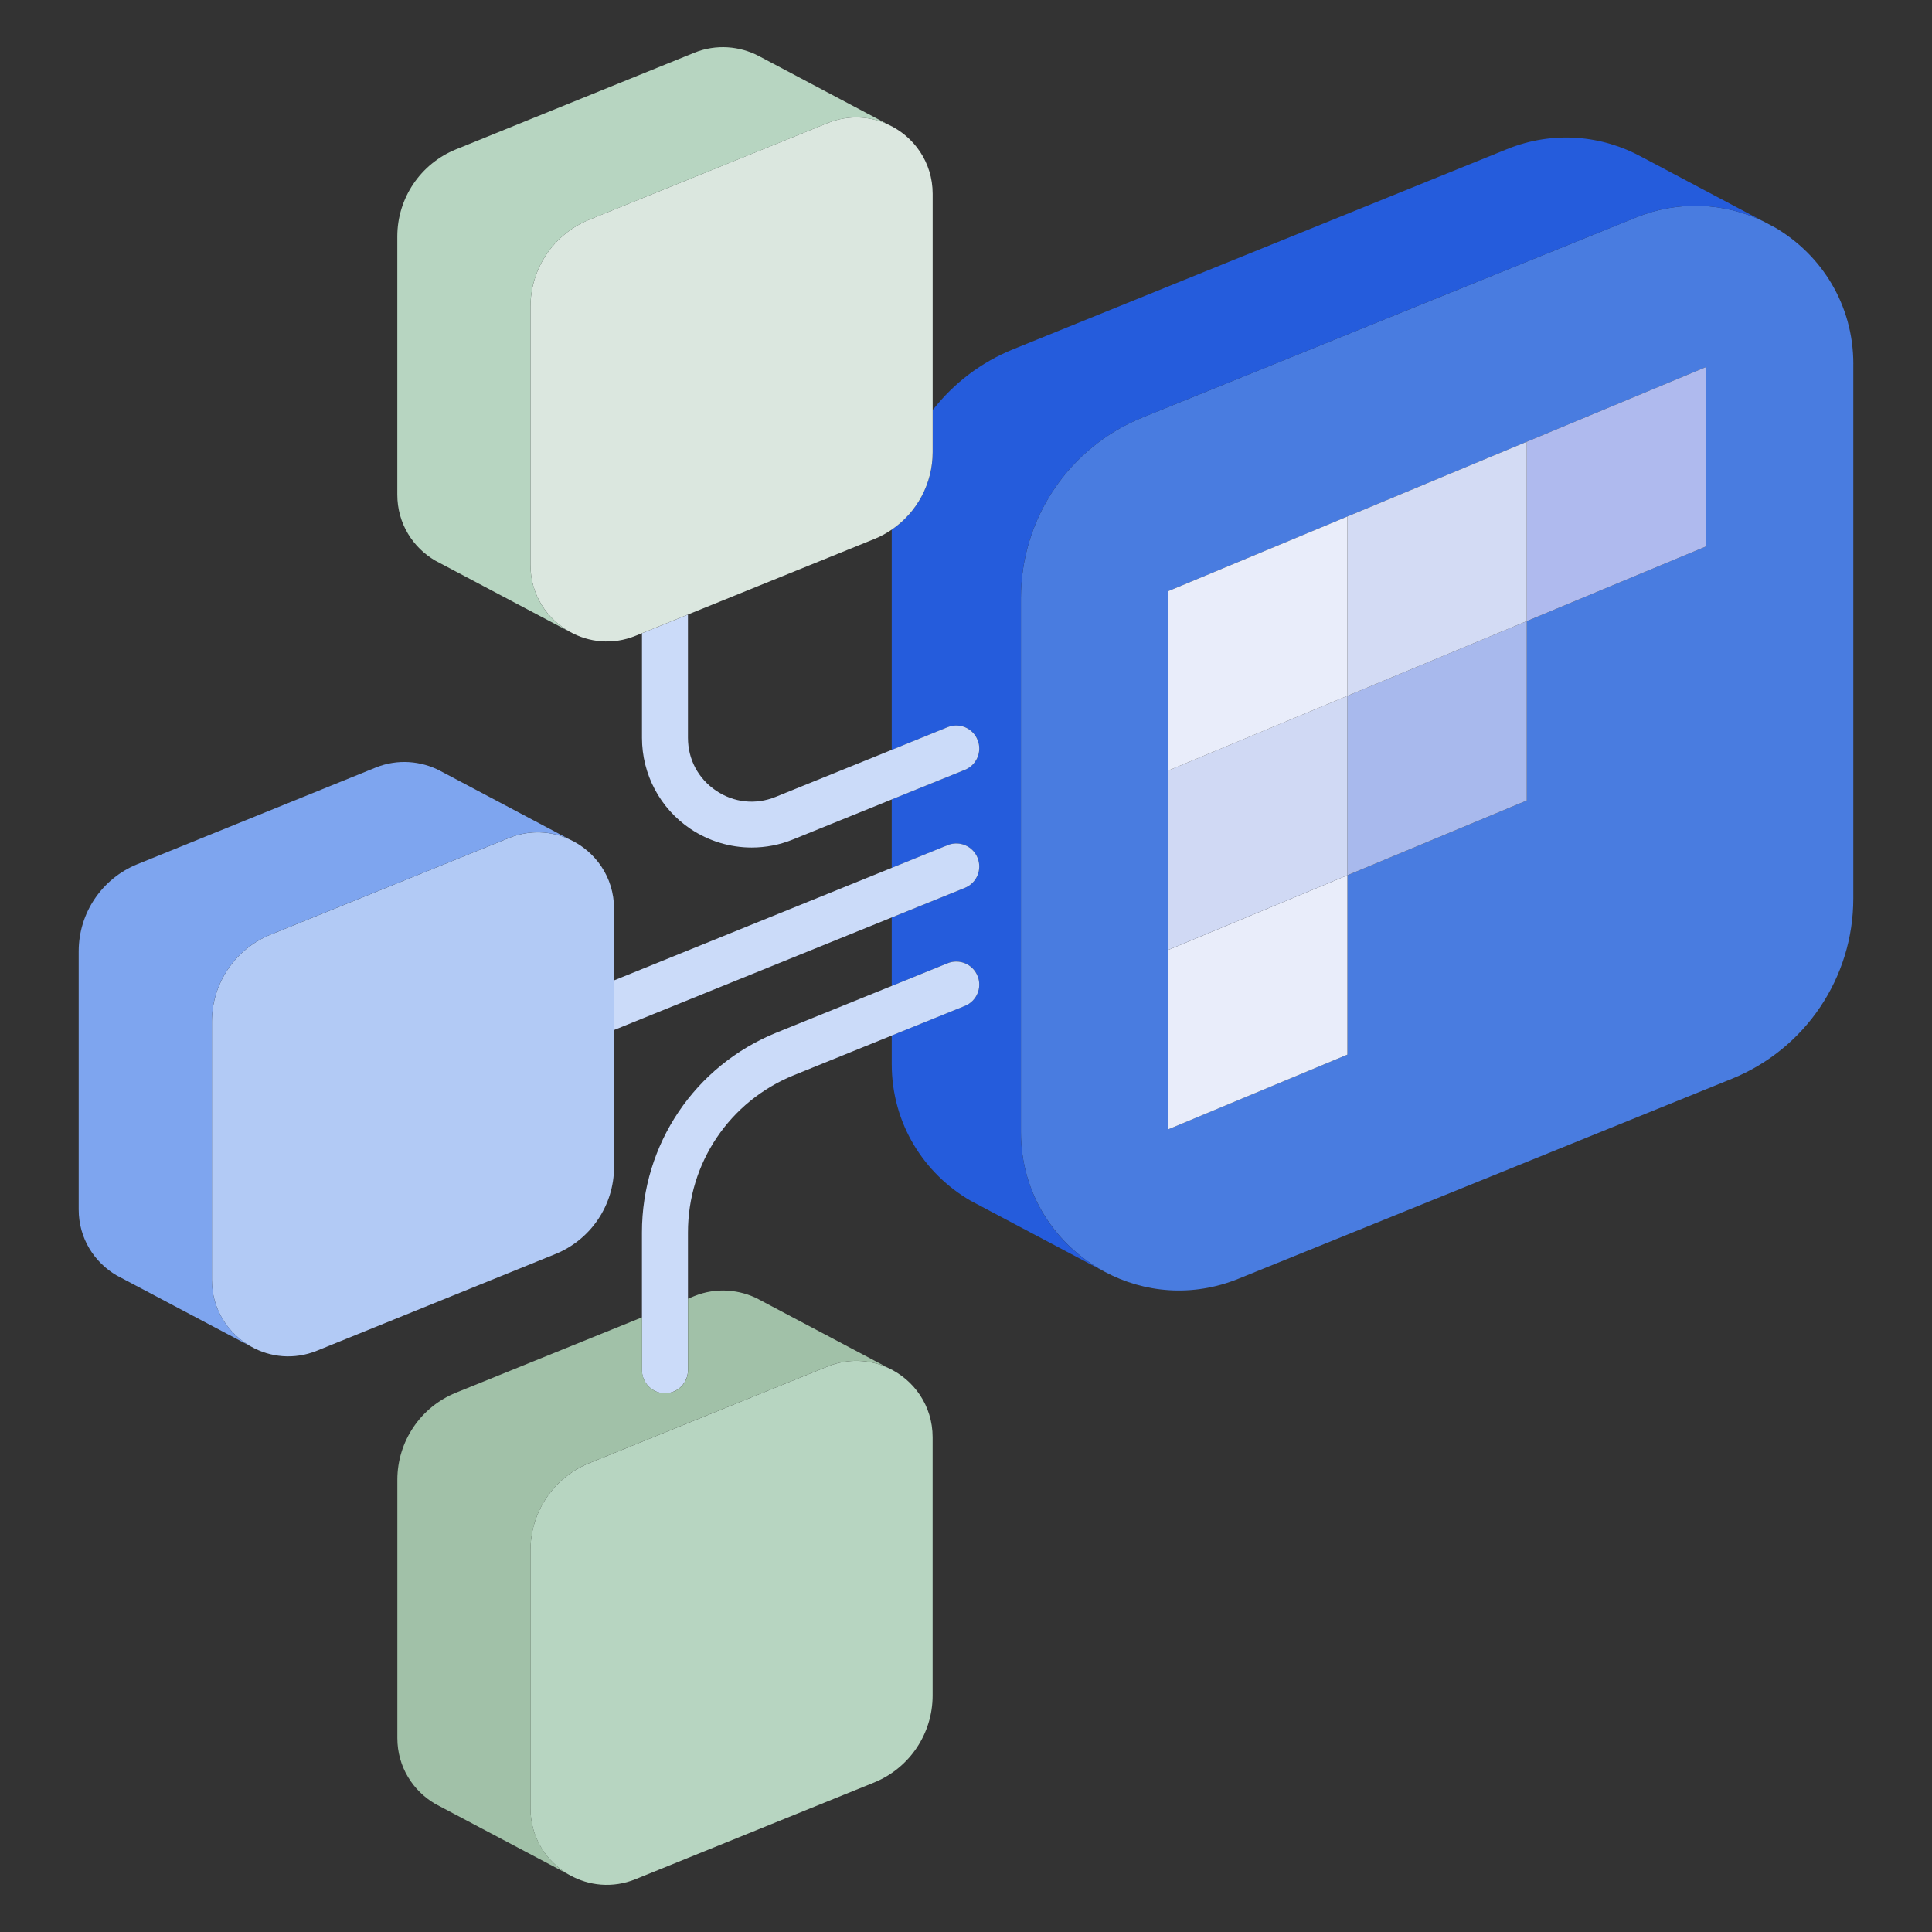
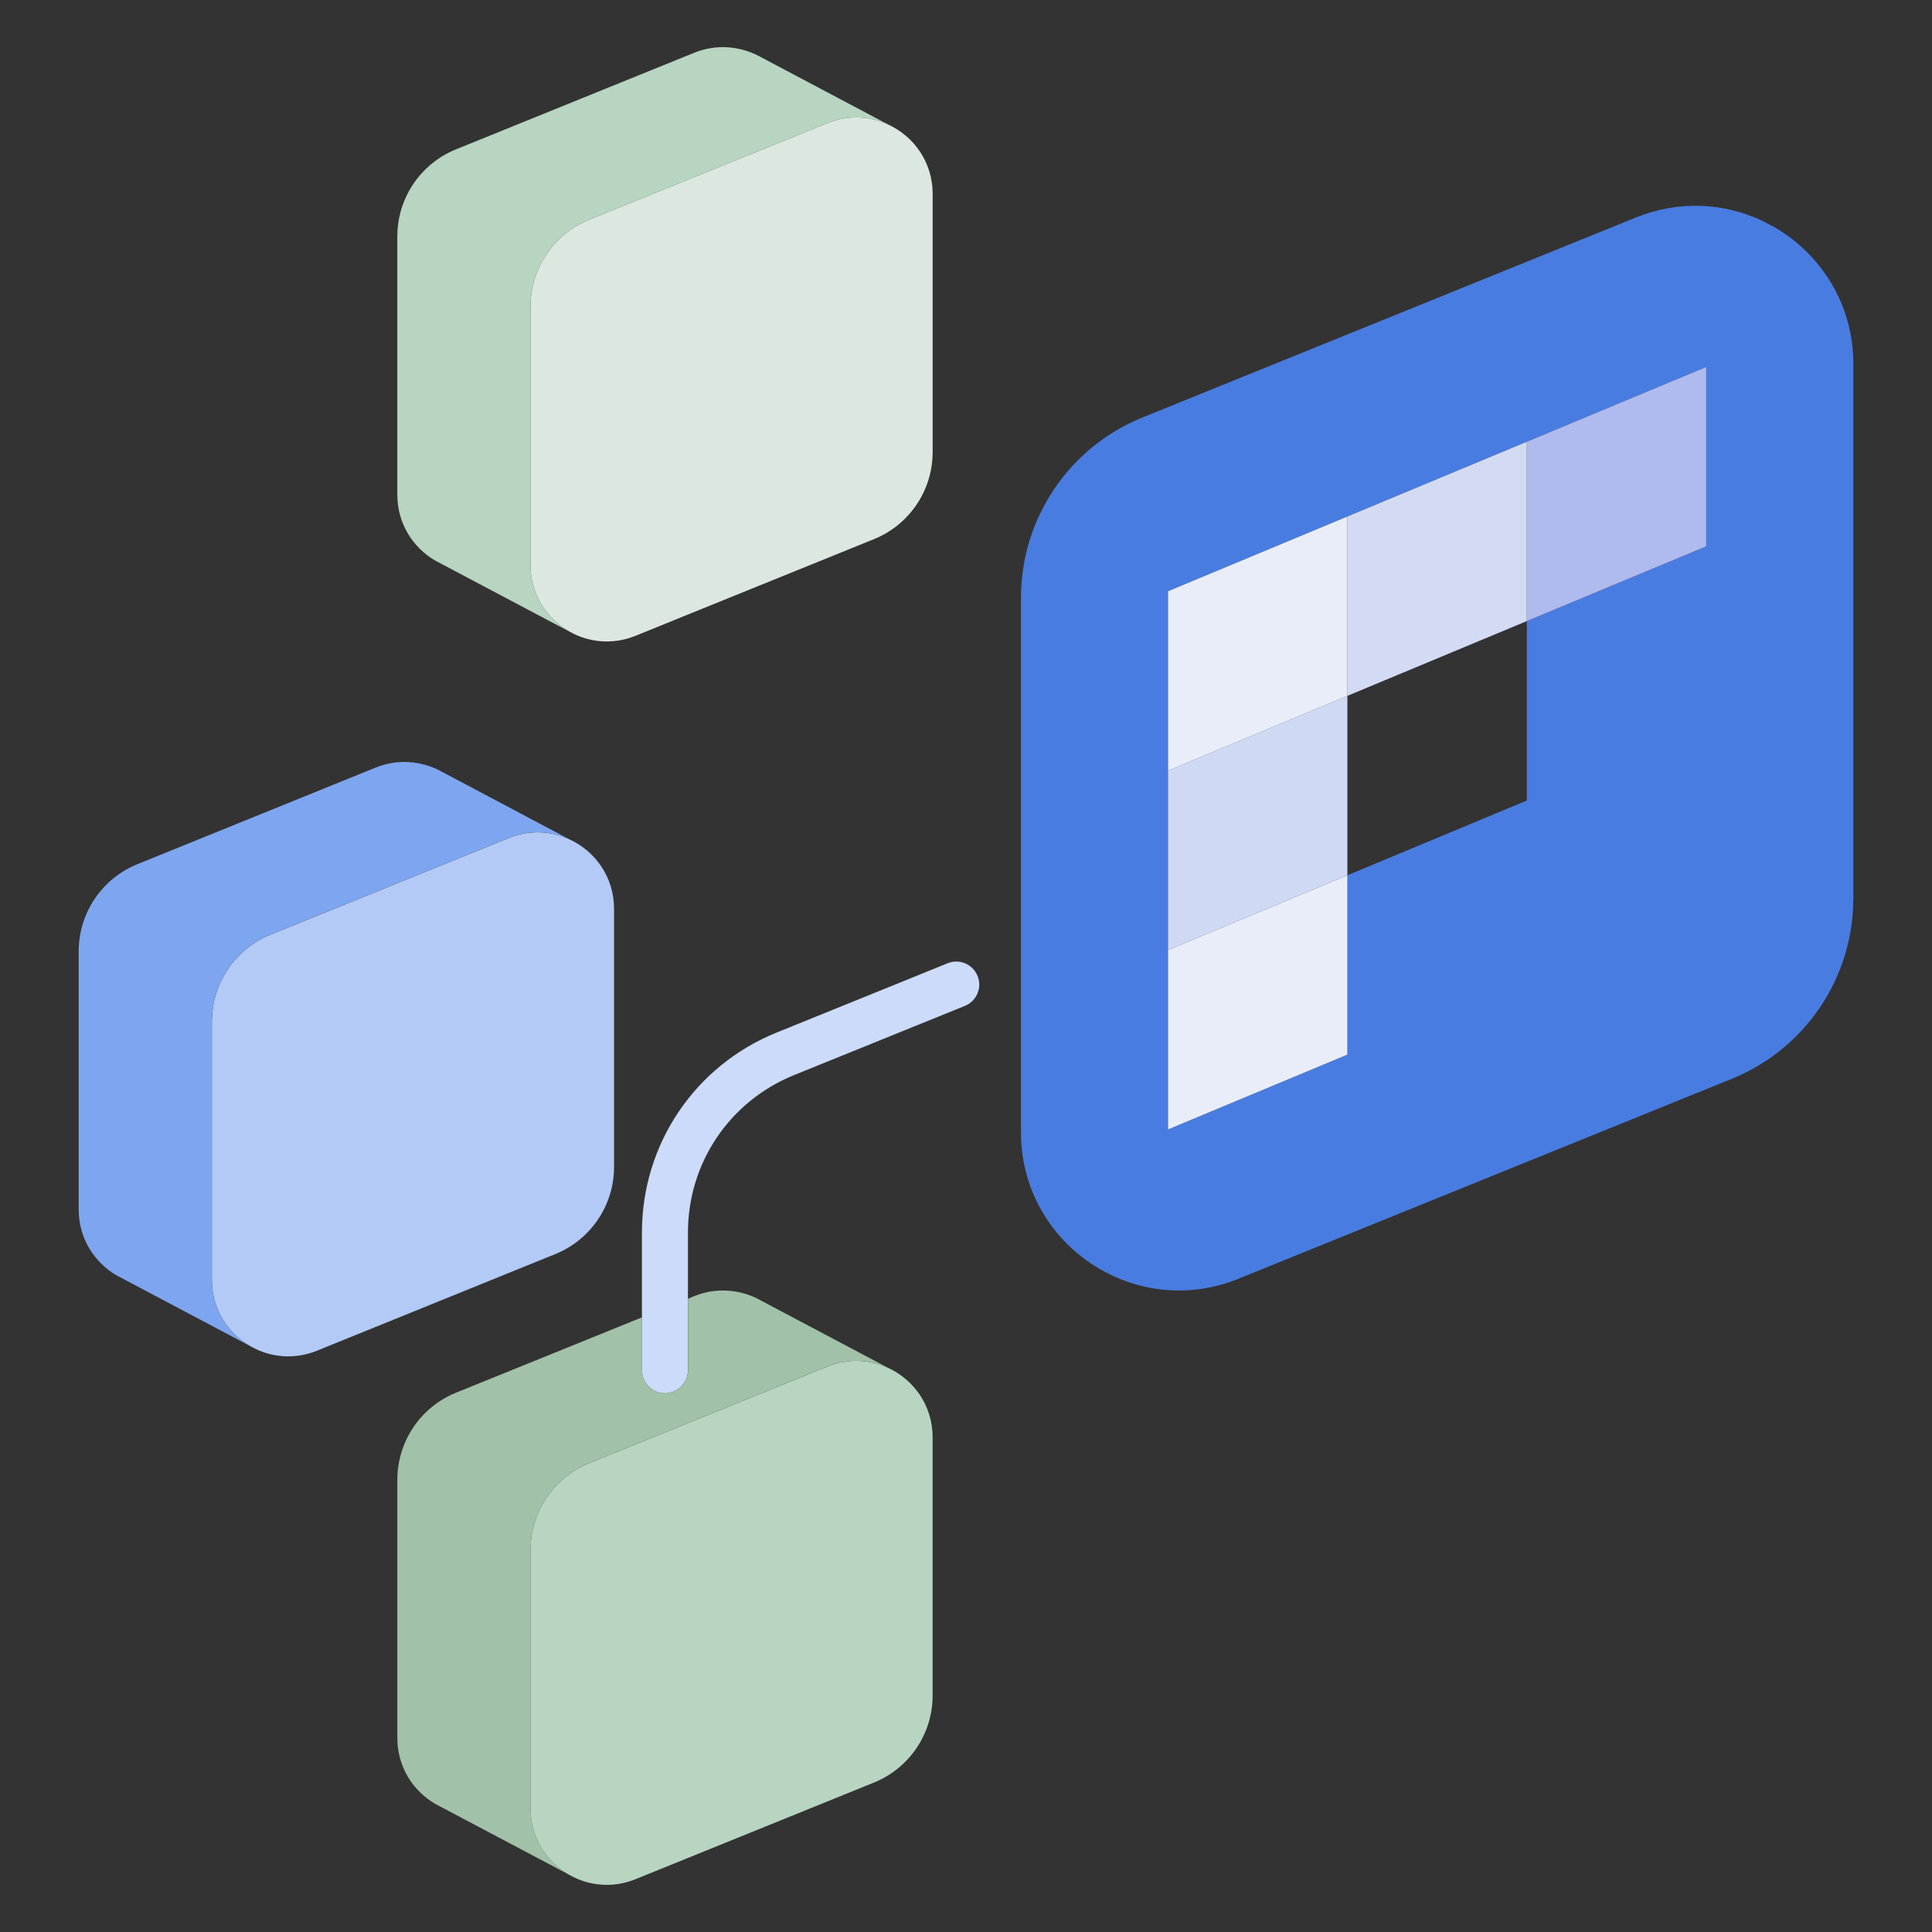
<svg xmlns="http://www.w3.org/2000/svg" id="Layer_2" data-name="Layer 2" viewBox="0 0 525.66 525.66">
  <rect x="0" y="0" width="525.66" height="525.66" fill="#333333" stroke="none" />
  <defs>
    <style>
      .cls-1 {
        fill: #dbe7df;
      }

      .cls-1, .cls-2, .cls-3, .cls-4, .cls-5, .cls-6, .cls-7, .cls-8, .cls-9, .cls-10, .cls-11, .cls-12, .cls-13 {
        stroke-width: 0px;
      }

      .cls-2 {
        fill: #255cdc;
      }

      .cls-3 {
        fill: #a8b9ed;
      }

      .cls-4 {
        fill: #d0d9f4;
      }

      .cls-5 {
        fill: #afbaee;
      }

      .cls-6 {
        fill: #b7d5c1;
      }

      .cls-7 {
        fill: #d3dbf4;
      }

      .cls-8 {
        fill: #497ce0;
      }

      .cls-9 {
        fill: #b2caf5;
      }

      .cls-10 {
        fill: #7ea5ef;
      }

      .cls-11 {
        fill: #cbdbf9;
      }

      .cls-12 {
        fill: #e9edfa;
      }

      .cls-13 {
        fill: #a1c1a8;
      }
    </style>
  </defs>
  <path class="cls-8" d="M504.25,99.05v145.42c0,21.55-13.07,40.94-33.03,49.04l-134.28,54.42c-12.58,5.1-25.69,3.81-36.35-1.89l-.23-.13c-13.17-7.13-22.58-21.01-22.58-37.84v-145.43c0-21.55,13.07-40.94,33.03-49.04l134.28-54.42c11.82-4.79,24.1-3.94,34.38.89l.13.06,3.46,1.83.06.04c12.41,7.35,21.14,20.82,21.14,37.04ZM464.22,148.65v-48.8l-48.8,20.34-48.81,20.34-48.8,20.33v146.42l48.8-20.34v-48.8l48.81-20.34v-48.81l48.8-20.34Z" />
-   <path class="cls-2" d="M446.7,42.71l32.77,17.37c-10.28-4.84-22.56-5.68-34.38-.89l-134.28,54.42c-19.97,8.1-33.03,27.49-33.03,49.04v145.43c0,16.83,9.4,30.71,22.58,37.84l-36.29-19.23c-12.58-7.3-21.45-20.86-21.45-37.21v-7.74l19.93-8.07c3.2-1.3,4.75-4.95,3.44-8.15-1.3-3.2-4.94-4.75-8.14-3.45l-15.23,6.18v-18.61h0s19.93-8.08,19.93-8.08c3.2-1.3,4.75-4.95,3.44-8.15-1.3-3.2-4.94-4.75-8.14-3.45l-15.23,6.18v-18.62l19.93-8.07c3.2-1.3,4.75-4.95,3.44-8.15-1.3-3.2-4.94-4.75-8.14-3.45l-15.23,6.18v-59.91c6.88-4.69,11.15-12.55,11.15-21.1v-11.64h.16c5.58-7.11,13-12.81,21.73-16.35l134.28-54.42c12.75-5.18,26.03-3.78,36.77,2.11Z" />
  <polygon class="cls-5" points="464.22 99.85 464.22 148.65 415.41 168.99 415.41 120.19 464.22 99.85" />
-   <polygon class="cls-3" points="415.41 168.99 415.41 217.8 366.6 238.14 366.6 189.33 415.41 168.99" />
  <polygon class="cls-7" points="415.41 120.19 415.41 168.99 366.6 189.33 366.6 140.53 415.41 120.19" />
  <polygon class="cls-12" points="366.6 238.14 366.6 286.94 317.8 307.29 317.8 258.48 366.6 238.14" />
  <polygon class="cls-4" points="366.6 189.33 366.6 238.14 317.8 258.48 317.8 209.68 366.6 189.33" />
  <polygon class="cls-12" points="366.6 140.53 366.6 189.33 317.8 209.68 317.8 160.86 366.6 140.53" />
-   <path class="cls-11" d="M265.98,201.3c1.3,3.2-.24,6.85-3.44,8.15l-19.93,8.07-26.87,10.89c-3.62,1.47-7.43,2.19-11.22,2.19-5.85,0-11.67-1.73-16.68-5.09-8.25-5.56-13.17-14.82-13.17-24.77v-28.45l12.51-5.08v33.53c0,5.86,2.79,11.11,7.65,14.39,4.86,3.27,10.77,3.89,16.2,1.69l31.57-12.79,15.23-6.18c3.2-1.3,6.85.25,8.14,3.45Z" />
-   <path class="cls-11" d="M265.98,233.41c1.3,3.2-.24,6.85-3.44,8.15l-19.93,8.07h0s-75.53,30.61-75.53,30.61v-13.5l75.53-30.61,15.23-6.18c3.2-1.3,6.85.25,8.14,3.45Z" />
  <path class="cls-11" d="M265.98,265.53c1.3,3.2-.24,6.85-3.44,8.15l-19.93,8.07-26.6,10.78c-17.51,7.1-28.83,23.9-28.83,42.8v37.49c0,3.46-2.81,6.26-6.26,6.26s-6.26-2.8-6.26-6.26v-37.49c0-24.02,14.38-45.37,36.64-54.39l31.3-12.68,15.23-6.18c3.2-1.3,6.85.25,8.14,3.45Z" />
  <path class="cls-6" d="M241.64,372.17c6.99,3.23,12.11,10.25,12.11,18.89v70.25c0,10.41-6.31,19.78-15.96,23.69l-64.87,26.29c-6.24,2.53-12.74,1.81-17.96-1.14l-.41-.22c-6-3.56-10.22-10.06-10.22-17.89v-70.25c0-10.41,6.32-19.78,15.96-23.69l64.87-26.3c5.66-2.29,11.54-1.91,16.47.38Z" />
  <path class="cls-1" d="M241.61,33.86c7.01,3.21,12.15,10.24,12.15,18.89v70.26c0,8.55-4.26,16.41-11.15,21.1-1.48,1.02-3.1,1.89-4.82,2.58l-50.61,20.51-12.51,5.08-1.75.71c-6.24,2.53-12.74,1.81-17.96-1.14-6.22-3.49-10.63-10.11-10.63-18.12v-70.26c0-10.4,6.32-19.78,15.96-23.69l64.87-26.3c5.65-2.29,11.5-1.91,16.44.36Z" />
  <path class="cls-13" d="M206.36,353.49l35.28,18.68c-4.93-2.29-10.81-2.66-16.47-.38l-64.87,26.3c-9.64,3.91-15.96,13.28-15.96,23.69v70.25c0,7.83,4.22,14.34,10.22,17.89l-36.13-19.11c-6.05-3.53-10.32-10.06-10.32-17.94v-70.25c0-10.41,6.31-19.79,15.95-23.69l50.62-20.51v14.4c0,3.46,2.8,6.26,6.26,6.26s6.26-2.8,6.26-6.26v-19.47l1.74-.72c5.98-2.42,12.33-1.78,17.44.85Z" />
  <path class="cls-6" d="M206.36,15.19l35.24,18.66c-4.93-2.27-10.79-2.65-16.44-.36l-64.87,26.3c-9.64,3.91-15.96,13.28-15.96,23.69v70.26c0,8.01,4.41,14.63,10.63,18.12l-36.54-19.33c-6.05-3.54-10.32-10.06-10.32-17.95v-70.25c0-10.41,6.31-19.78,15.95-23.69l64.87-26.3c5.98-2.42,12.33-1.79,17.44.85Z" />
  <path class="cls-9" d="M154.91,228.36c7.02,3.21,12.16,10.24,12.16,18.9v70.25c0,10.41-6.32,19.78-15.96,23.69l-64.87,26.3c-6.24,2.53-12.74,1.81-17.96-1.14-6.22-3.49-10.63-10.11-10.63-18.12v-70.25c0-10.41,6.32-19.79,15.96-23.69l64.87-26.3c5.64-2.28,11.49-1.91,16.42.36Z" />
  <path class="cls-10" d="M119.68,209.69l35.22,18.66c-4.93-2.27-10.78-2.64-16.42-.36l-64.87,26.3c-9.64,3.91-15.96,13.28-15.96,23.69v70.25c0,8.01,4.41,14.63,10.63,18.12l-36.54-19.33c-6.06-3.54-10.33-10.06-10.33-17.94v-70.26c0-10.4,6.32-19.78,15.96-23.69l64.87-26.3c5.98-2.42,12.33-1.79,17.44.85Z" />
</svg>